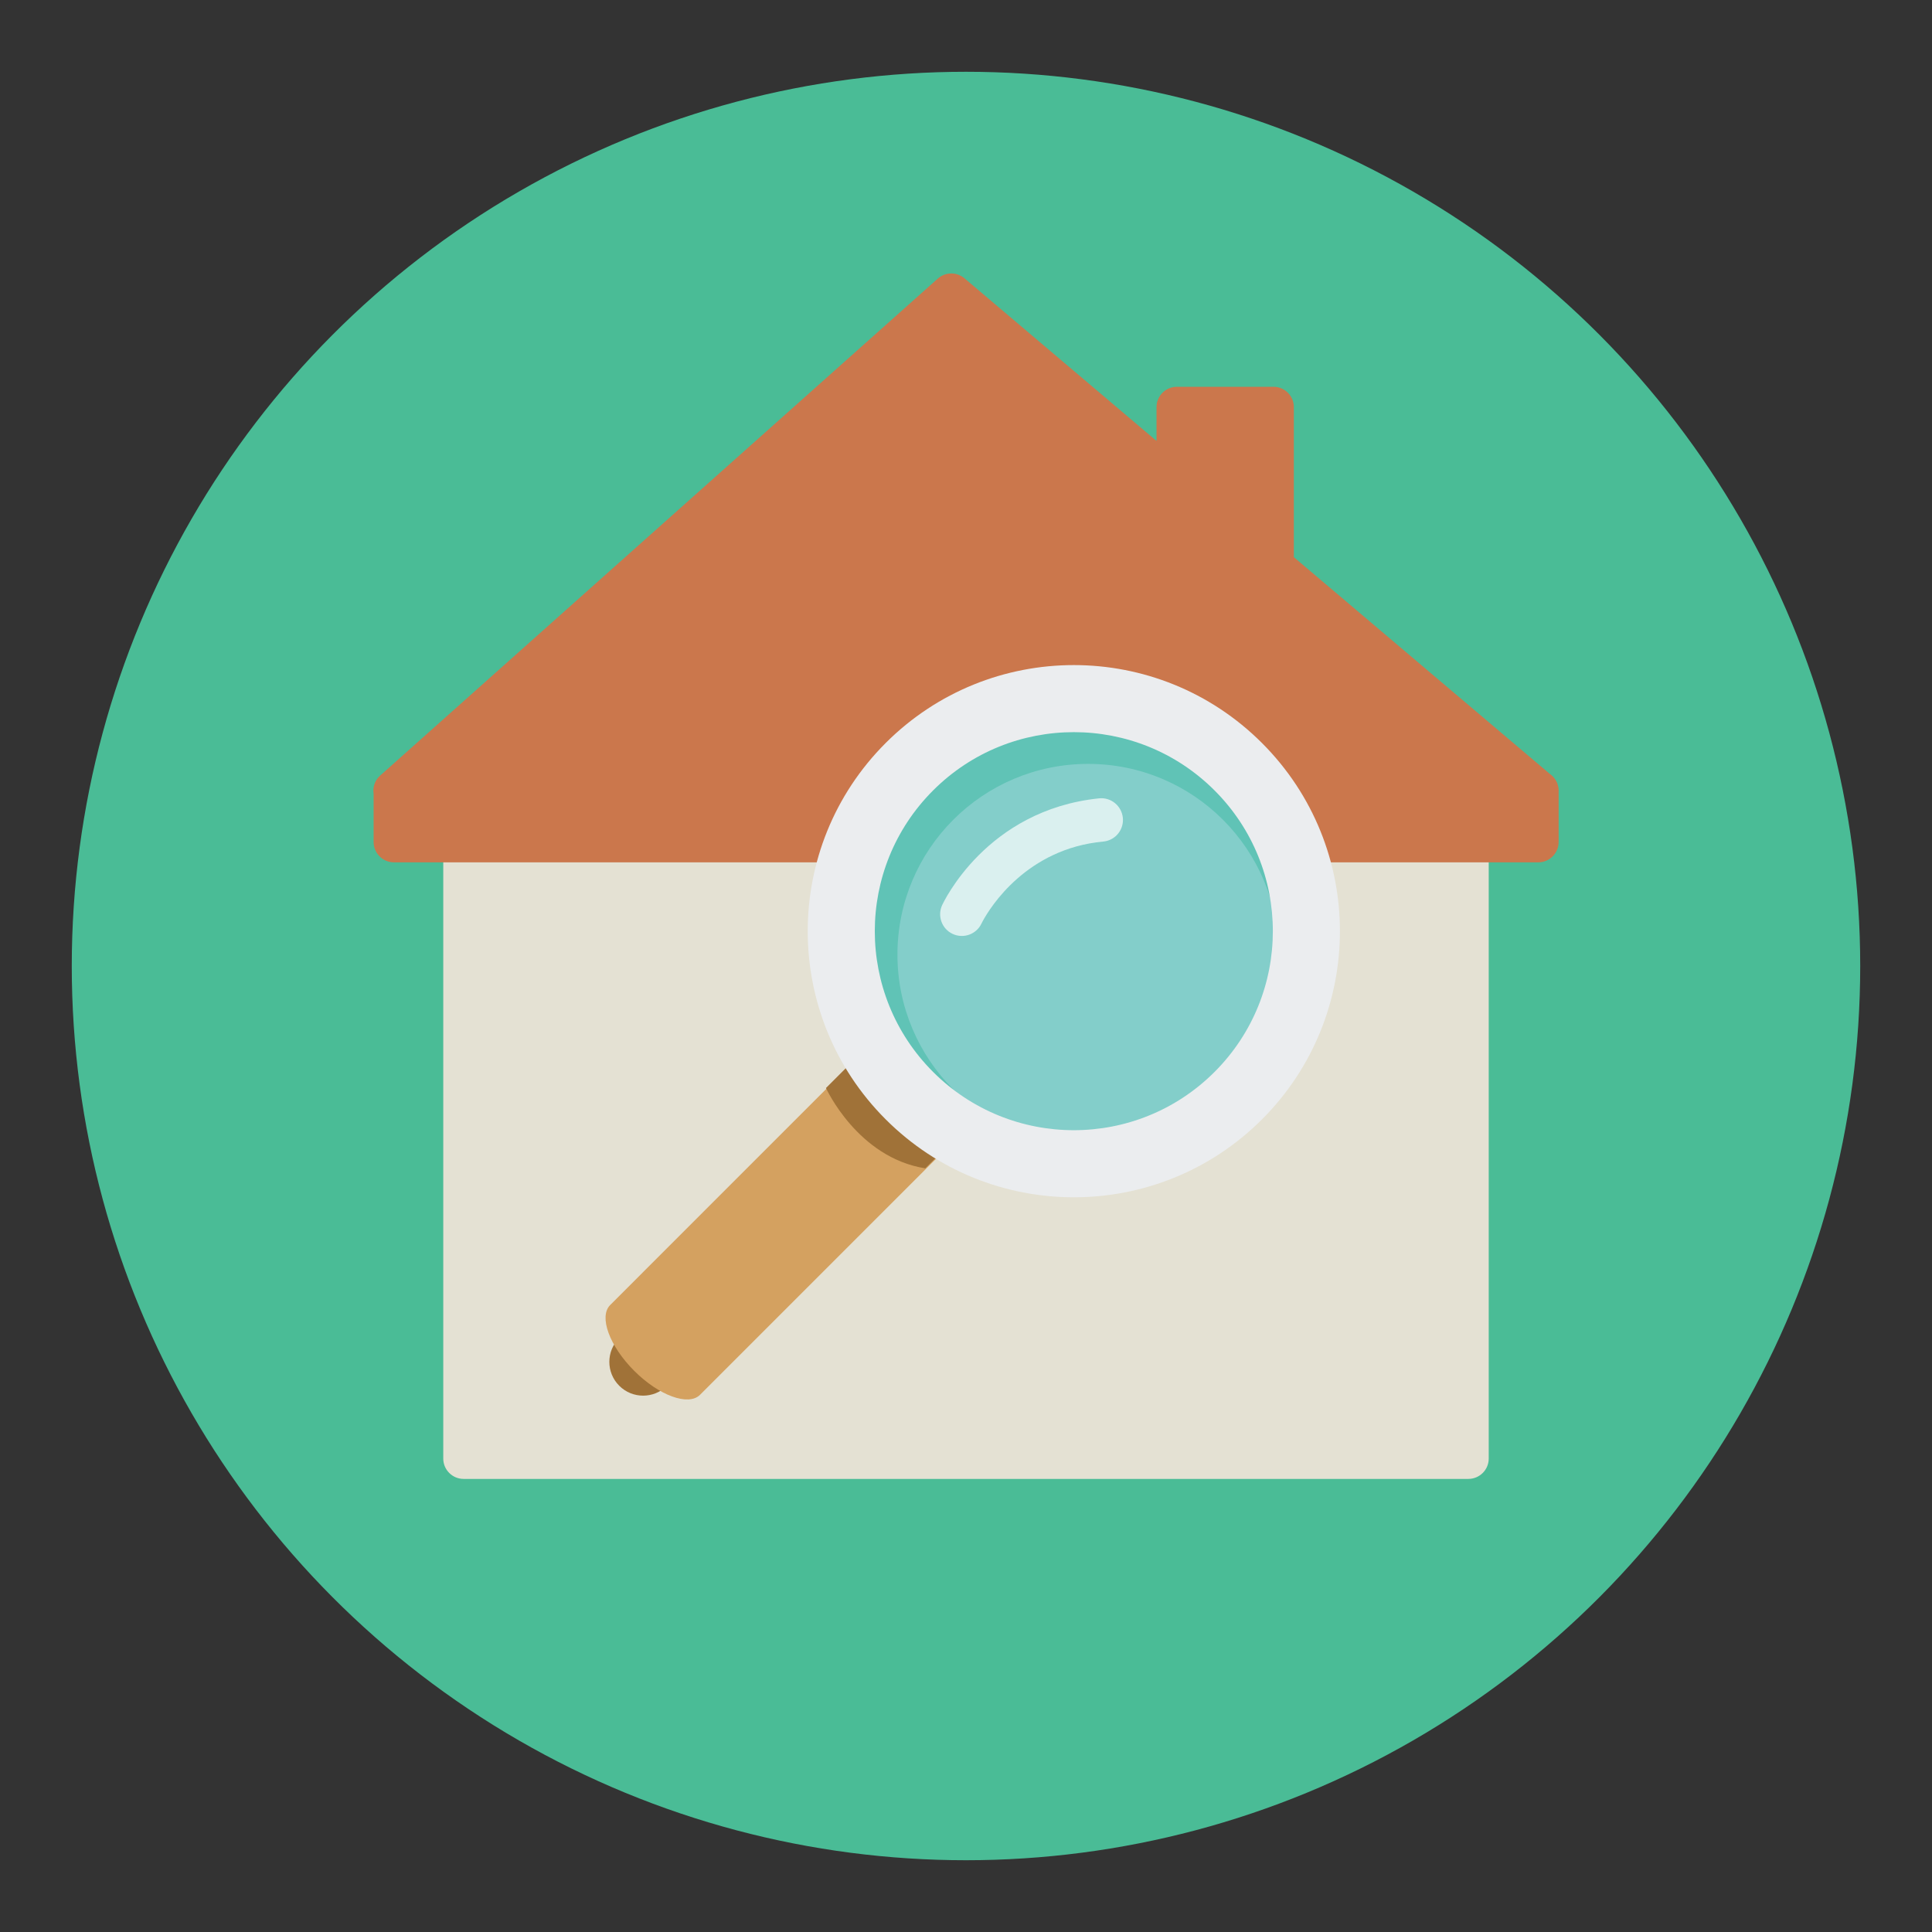
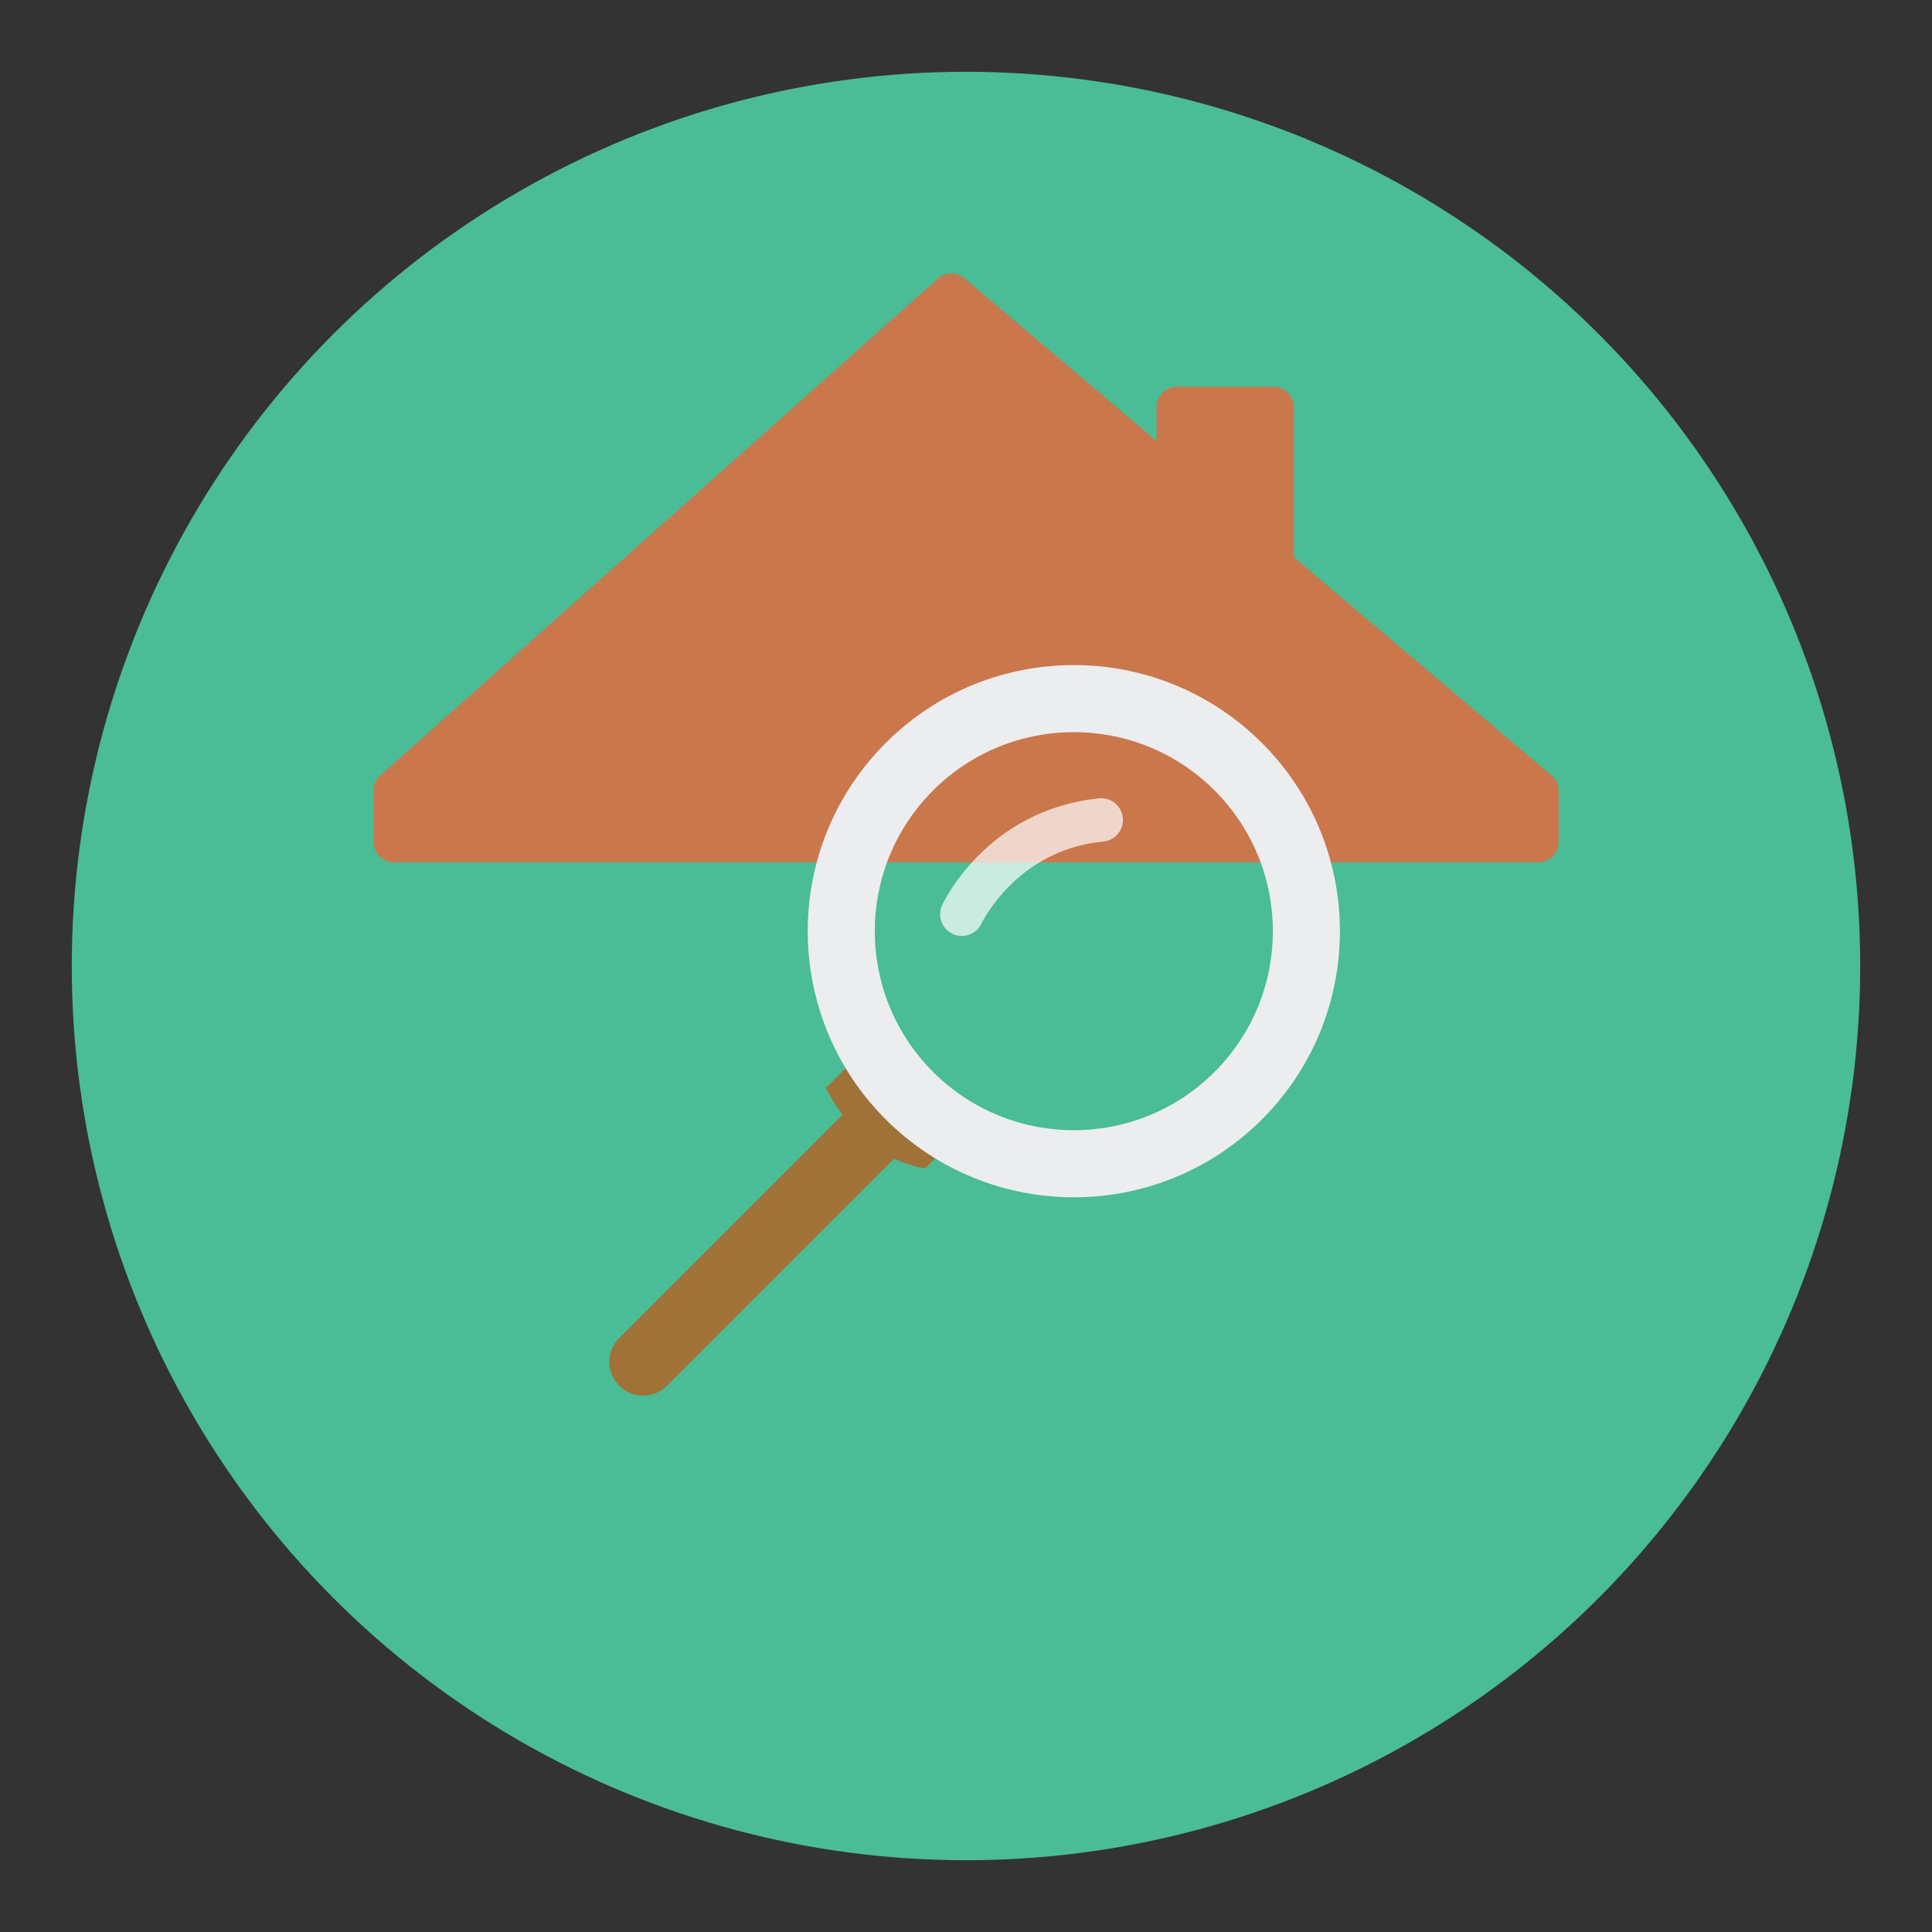
<svg xmlns="http://www.w3.org/2000/svg" version="1.1" id="Layer_1" x="0px" y="0px" width="136.833px" height="136.833px" viewBox="0 0 136.833 136.833" style="enable-background:new 0 0 136.833 136.833;" xml:space="preserve">
  <rect x="0" y="0" width="136.833" height="136.833" fill="#333333" stroke="none" />
  <style type="text/css">

	.st0{fill-rule:evenodd;clip-rule:evenodd;fill:#08090B;}
	.st1{fill:#ABD9DF;}
	.st2{fill:#49A0AE;}
	.st3{fill:#ADA495;}
	.st4{fill:#AED1D5;}
	.st5{fill:#E1E0E0;}
	.st6{fill:#E1E2D4;}
	.st7{fill:#E4E1D3;}
	.st8{fill:#E4E4E4;}
	.st9{fill:#4ABC96;}
	.st10{fill:#E5DCD6;}
	.st11{fill:#E79E2D;}
	.st12{fill:#E7E0DC;}
	.st13{fill:#E7E4E2;}
	.st14{fill:#4D4C4C;}
	.st15{fill:#4D4D4D;}
	.st16{fill:#E84849;}
	.st17{fill:#E8C638;}
	.st18{fill:#B0DFE5;}
	.st19{fill:#B19353;}
	.st20{fill:#83725E;}
	.st21{fill:#B2B2B2;}
	.st22{fill:#83CECA;}
	.st23{fill:#B3932F;}
	.st24{fill:#1A7877;}
	.st25{fill:#868787;}
	.st26{fill:#87BCC0;}
	.st27{fill:#EB9682;}
	.st28{fill:#EBEDEF;}
	.st29{fill:#EBF3F6;}
	.st30{fill:#EDAC80;}
	.st31{fill:#1FA85B;}
	.st32{fill:#EFEAE9;}
	.st33{fill:#EFEDEC;}
	.st34{fill:#5399AA;}
	.st35{fill:#575757;}
	.st36{fill:#BAADAB;}
	.st37{fill:#BABEB5;}
	.st38{fill:#8BBEC0;}
	.st39{fill:#8BBEC3;}
	.st40{fill:#8CC3CC;}
	.st41{fill:#594E3C;}
	.st42{fill:#BDC0A7;}
	.st43{fill:#8FB5B6;}
	.st44{fill:#BF5537;}
	.st45{fill:#228080;}
	.st46{fill:#F1A977;}
	.st47{fill:#24986B;}
	.st48{opacity:0.5;fill:#FFFFFF;}
	.st49{fill:#F3F0ED;}
	.st50{fill:#F5B78C;}
	.st51{fill:#F5EE7D;}
	.st52{fill:#5B5B5B;}
	.st53{fill:#28898E;}
	.st54{fill:#5EACB4;}
	.st55{fill:#5F5E5E;}
	.st56{fill:#909090;}
	.st57{fill:#917C60;}
	.st58{fill:#C0B8AA;}
	.st59{fill:#C0C0C0;}
	.st60{fill:#C1AA9A;}
	.st61{fill:#C1D1B0;}
	.st62{fill:url(#SVGID_1_);}
	.st63{fill:url(#SVGID_2_);}
	.st64{fill:url(#SVGID_3_);}
	.st65{fill:url(#SVGID_4_);}
	.st66{fill:url(#SVGID_5_);}
	.st67{fill:#C2C099;}
	.st68{fill:#C3C3C3;}
	.st69{fill:#94C5C5;}
	.st70{fill:#958469;}
	.st71{fill:#95C3CC;}
	.st72{fill:#969595;}
	.st73{fill:#2C8484;}
	.st74{fill:#FBBF96;}
	.st75{fill:#98C7C8;}
	.st76{fill:#98C8D0;}
	.st77{fill:#99CA41;}
	.st78{fill:#C9C9C8;}
	.st79{fill:#FDD6B2;}
	.st80{opacity:0.7;}
	.st81{fill:#60C3B6;}
	.st82{fill:#616262;}
	.st83{fill:#FFFFFF;}
	.st84{fill:none;}
	.st85{fill:#9A856A;}
	.st86{fill:#9A8671;}
	.st87{fill:#676767;}
	.st88{fill:#67B8CB;}
	.st89{fill:#CADCBA;}
	.st90{fill:#CAE7DA;}
	.st91{fill:#CB774C;}
	.st92{fill:#9CD2D2;}
	.st93{fill:#CCC9B9;}
	.st94{fill:#9DC3C5;}
	.st95{fill:#CDC6C3;}
	.st96{fill:#CDCCCB;}
	.st97{fill:#CDCDCE;}
	.st98{fill:#9ECAD2;}
	.st99{fill:#30898E;}
	.st100{fill:#308A8E;}
	.st101{opacity:0.7;fill:#FFFFFF;}
	.st102{fill:#343433;}
	.st103{fill:#344E5D;}
	.st104{fill:#357180;}
	.st105{fill:#6A7872;}
	.st106{fill:#37848C;}
	.st107{fill:#37919B;}
	.st108{fill:#6C6C6B;}
	.st109{fill:#38A37C;}
	.st110{fill:#6CC077;}
	.st111{fill:#6D6868;}
	.st112{fill:#D0D1D1;}
	.st113{fill:#D0E3E5;}
	.st114{opacity:0.15;fill:#E3F3F7;}
	.st115{fill:#D4A160;}
	.st116{fill:#D4E1C4;}
	.st117{fill:#D5CEC9;}
	.st118{fill:#3B3838;}
	.st119{fill:#08090B;}
	.st120{fill:#3CB881;}
	.st121{fill:#D7B528;}
	.st122{fill:#D7D7D7;}
	.st123{fill:#3D4040;}
	.st124{fill:#D8D1CE;}
	.st125{fill:none;stroke:#75A9AB;stroke-linecap:round;stroke-linejoin:round;stroke-miterlimit:10;}
	.st126{fill:#A07238;}
	.st127{opacity:0.5;fill:#AED1D5;}
	.st128{fill:#A2D4DE;}
	.st129{fill:#74726A;}
	.st130{fill:#A69071;}
	.st131{fill:#776850;}
	.st132{fill:#A6CED1;}
	.st133{fill:#A78F7E;}
	.st134{fill:#787878;}
	.st135{fill:#DBD6D4;}
	.st136{fill:#DBDBDA;}
	.st137{fill:#DCB127;}
	.st138{fill:#DCD2CC;}
	.st139{fill:#DDD3CC;}
	.st140{fill:#DDDDDC;}
	.st141{fill:#418068;}
	.st142{fill:#41979F;}

</style>
  <g>
    <g>
      <g>
        <circle class="st9" cx="68.416" cy="68.417" r="63.333" />
      </g>
    </g>
    <g>
-       <path class="st7" d="M103.995,53.507h-71.16c-0.795,0-1.441,0.646-1.441,1.441v48.354c0,0.795,0.646,1.441,1.441,1.441h71.16    c0.797,0,1.443-0.646,1.443-1.441V54.949C105.438,54.154,104.792,53.507,103.995,53.507z" />
      <path class="st91" d="M110.382,55.845c-0.043-0.432-0.285-0.809-0.629-1.044l-18.117-15.34V28.835    c0-0.797-0.646-1.441-1.443-1.441h-6.84c-0.797,0-1.443,0.645-1.443,1.441v2.393L68.308,19.71    c-0.551-0.465-1.355-0.455-1.893,0.025L27.017,54.847c-0.055,0.045-0.107,0.092-0.156,0.143c-0.326,0.324-0.469,0.783-0.4,1.23    v3.412c0,0.796,0.646,1.443,1.441,1.443h81.045c0.797,0,1.443-0.647,1.443-1.443v-3.521    C110.394,56.023,110.394,55.933,110.382,55.845z" />
    </g>
    <g>
      <g>
        <path class="st126" d="M47.239,98.146c-0.934,0.934-2.447,0.934-3.381,0l0,0c-0.936-0.936-0.936-2.448,0-3.382L61.36,77.261     c0.932-0.932,2.445-0.932,3.381,0.002l0,0c0.934,0.932,0.934,2.445-0.002,3.381L47.239,98.146z" />
-         <path class="st115" d="M49.577,98.789c-0.818,0.814-2.904,0.055-4.66-1.701l0,0c-1.758-1.758-2.518-3.844-1.701-4.66     l18.588-18.59c0.818-0.816,2.904-0.055,4.66,1.701l0,0c1.758,1.754,2.52,3.842,1.701,4.662L49.577,98.789z" />
-         <circle class="st81" cx="76.052" cy="65.951" r="17.19" />
-         <circle class="st22" cx="77.066" cy="67.607" r="13.505" />
        <path class="st126" d="M60.942,74.615l-2.443,2.443c0,0,2.232,4.932,7.033,5.689l1.775-1.773v-2.293L60.942,74.615z" />
        <g>
          <g>
            <path class="st28" d="M62.726,52.625c-7.359,7.359-7.359,19.293,0,26.651c7.361,7.362,19.293,7.362,26.654,0.003       c7.359-7.361,7.359-19.295,0-26.654C82.019,45.264,70.087,45.264,62.726,52.625z M86.021,75.918       c-5.504,5.504-14.43,5.505-19.936,0c-5.504-5.505-5.504-14.431,0-19.935c5.506-5.505,14.432-5.505,19.936,0       C91.526,61.488,91.524,70.414,86.021,75.918z" />
          </g>
        </g>
        <path class="st101" d="M66.726,64.107c-0.354,0.77-0.018,1.686,0.75,2.039c0.773,0.358,1.688,0.018,2.043-0.748     c0,0,0.014-0.037,0.088-0.171c0.533-0.977,3.104-5.12,8.535-5.625c0.66-0.063,1.18-0.532,1.34-1.138     c0.045-0.17,0.061-0.352,0.043-0.541c-0.084-0.844-0.832-1.465-1.678-1.381C69.837,57.367,66.804,63.952,66.726,64.107z" />
      </g>
    </g>
  </g>
</svg>